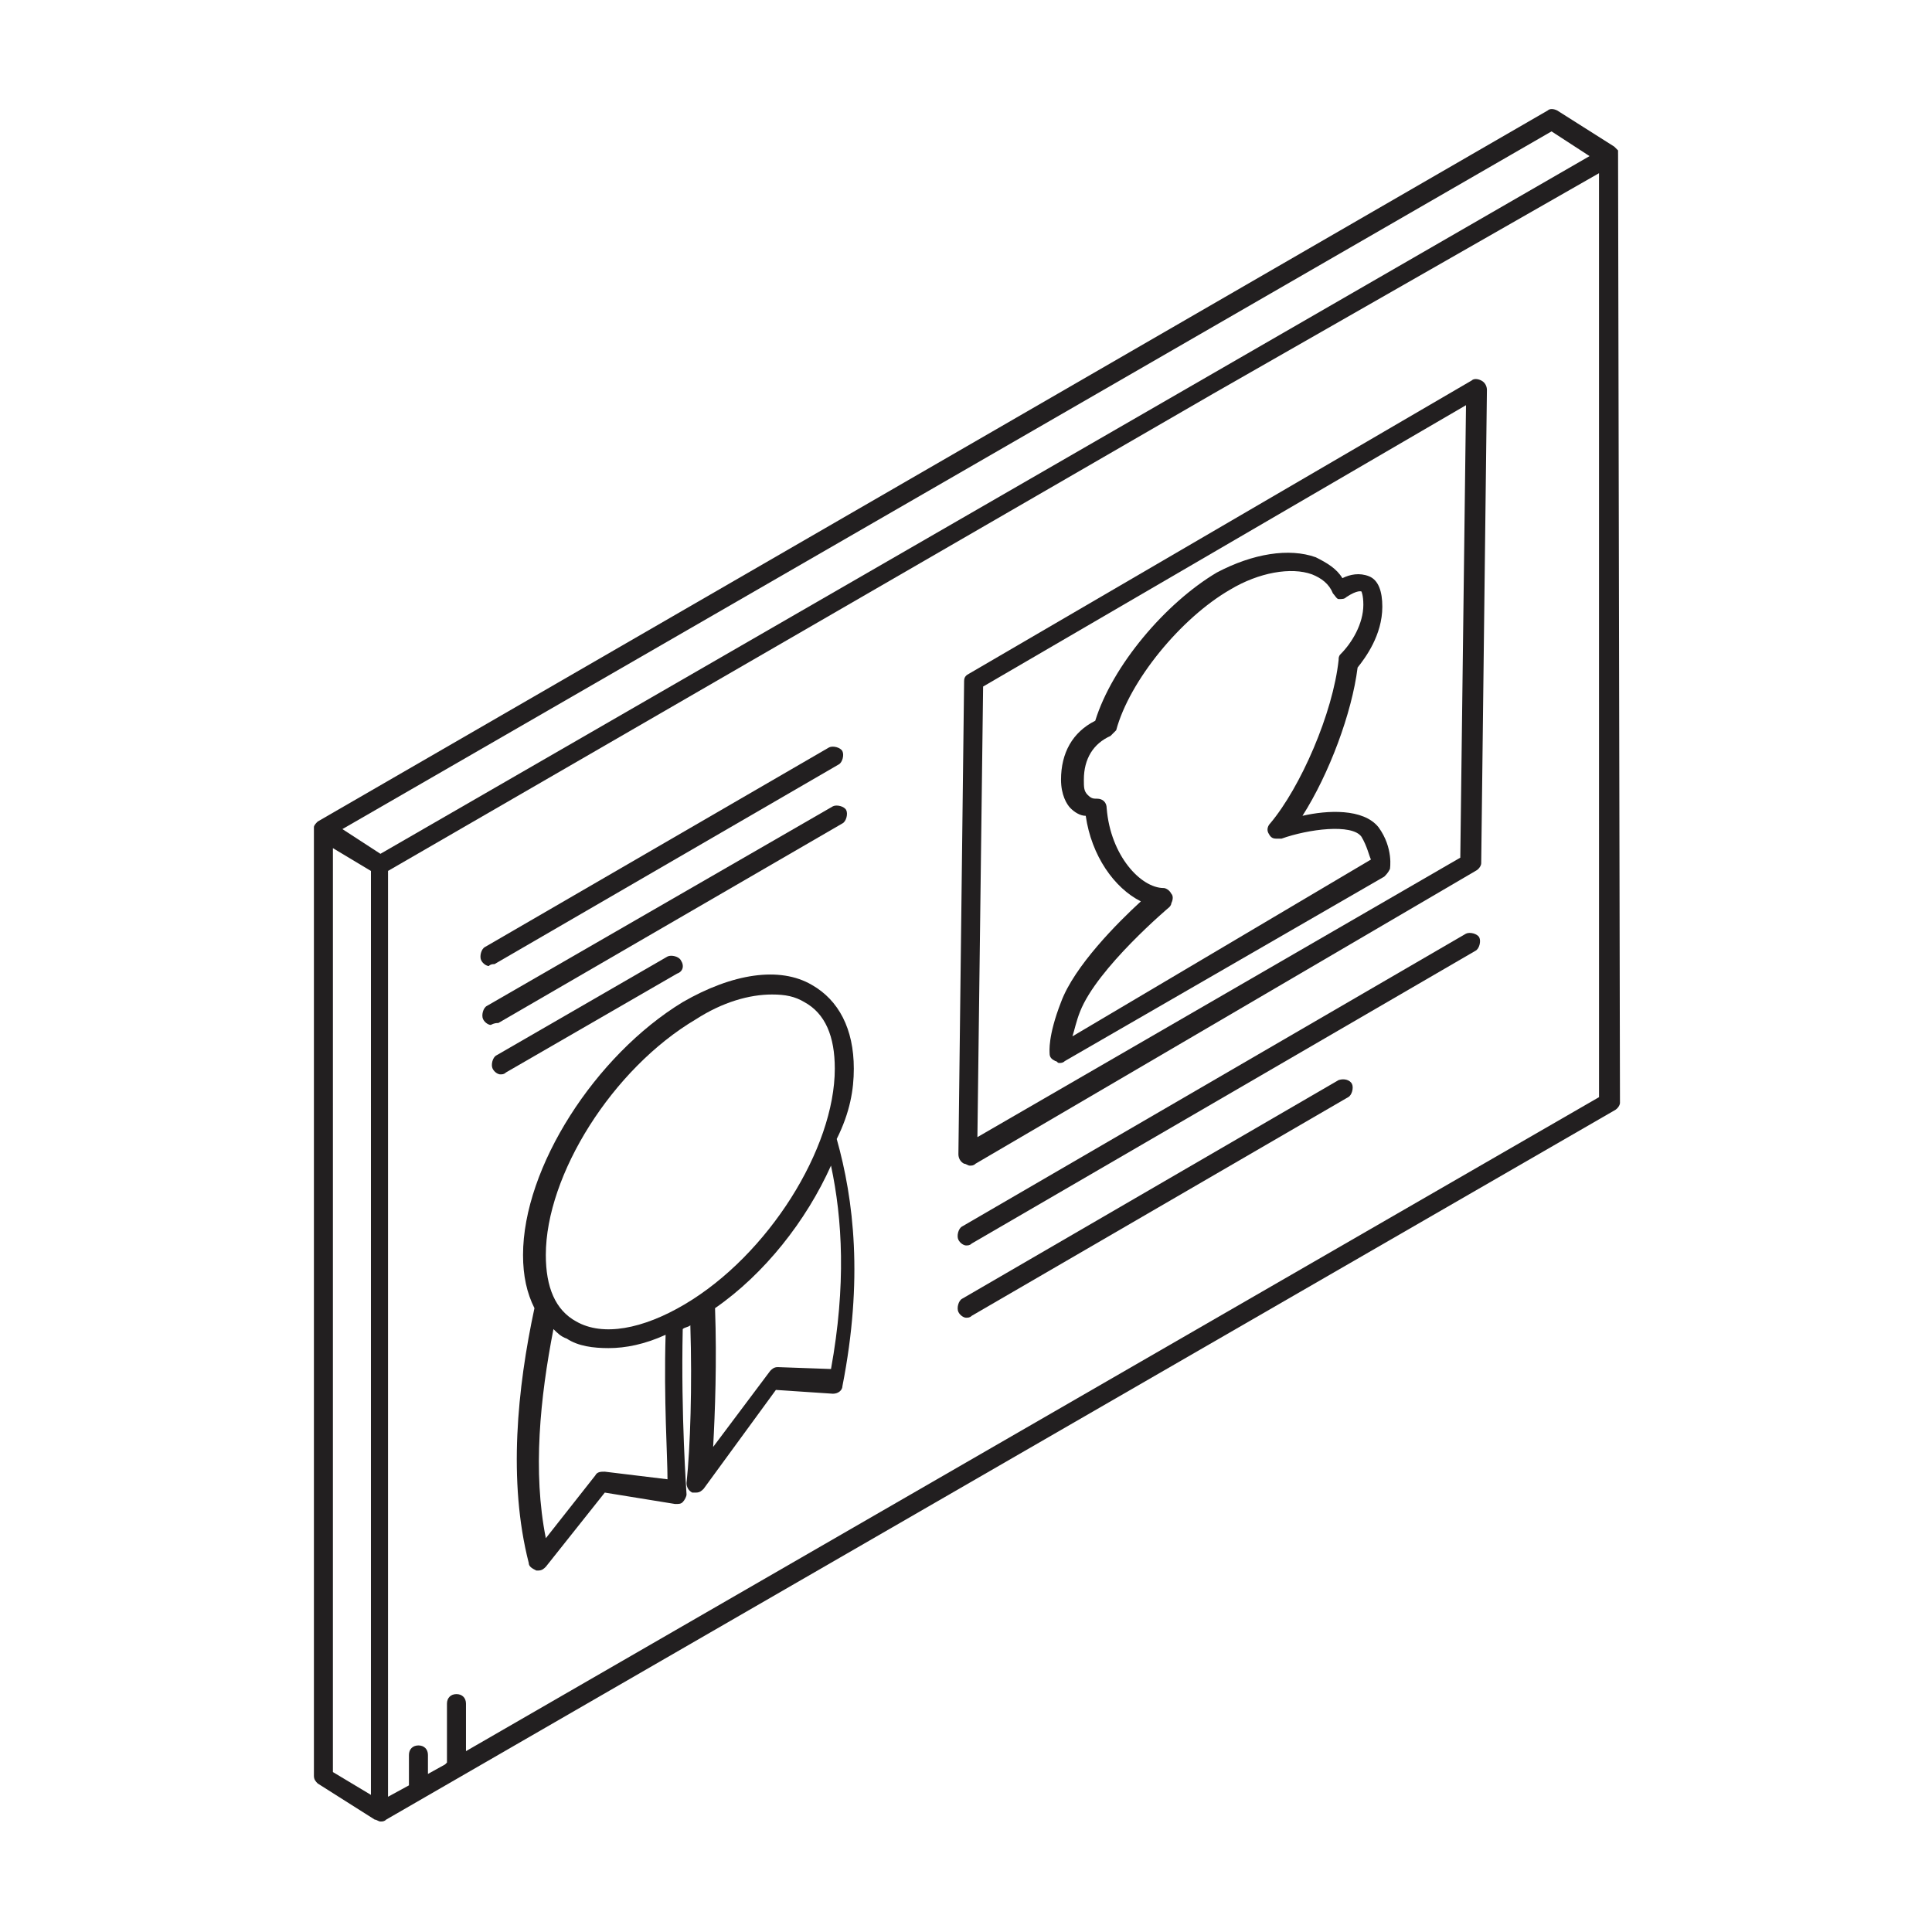
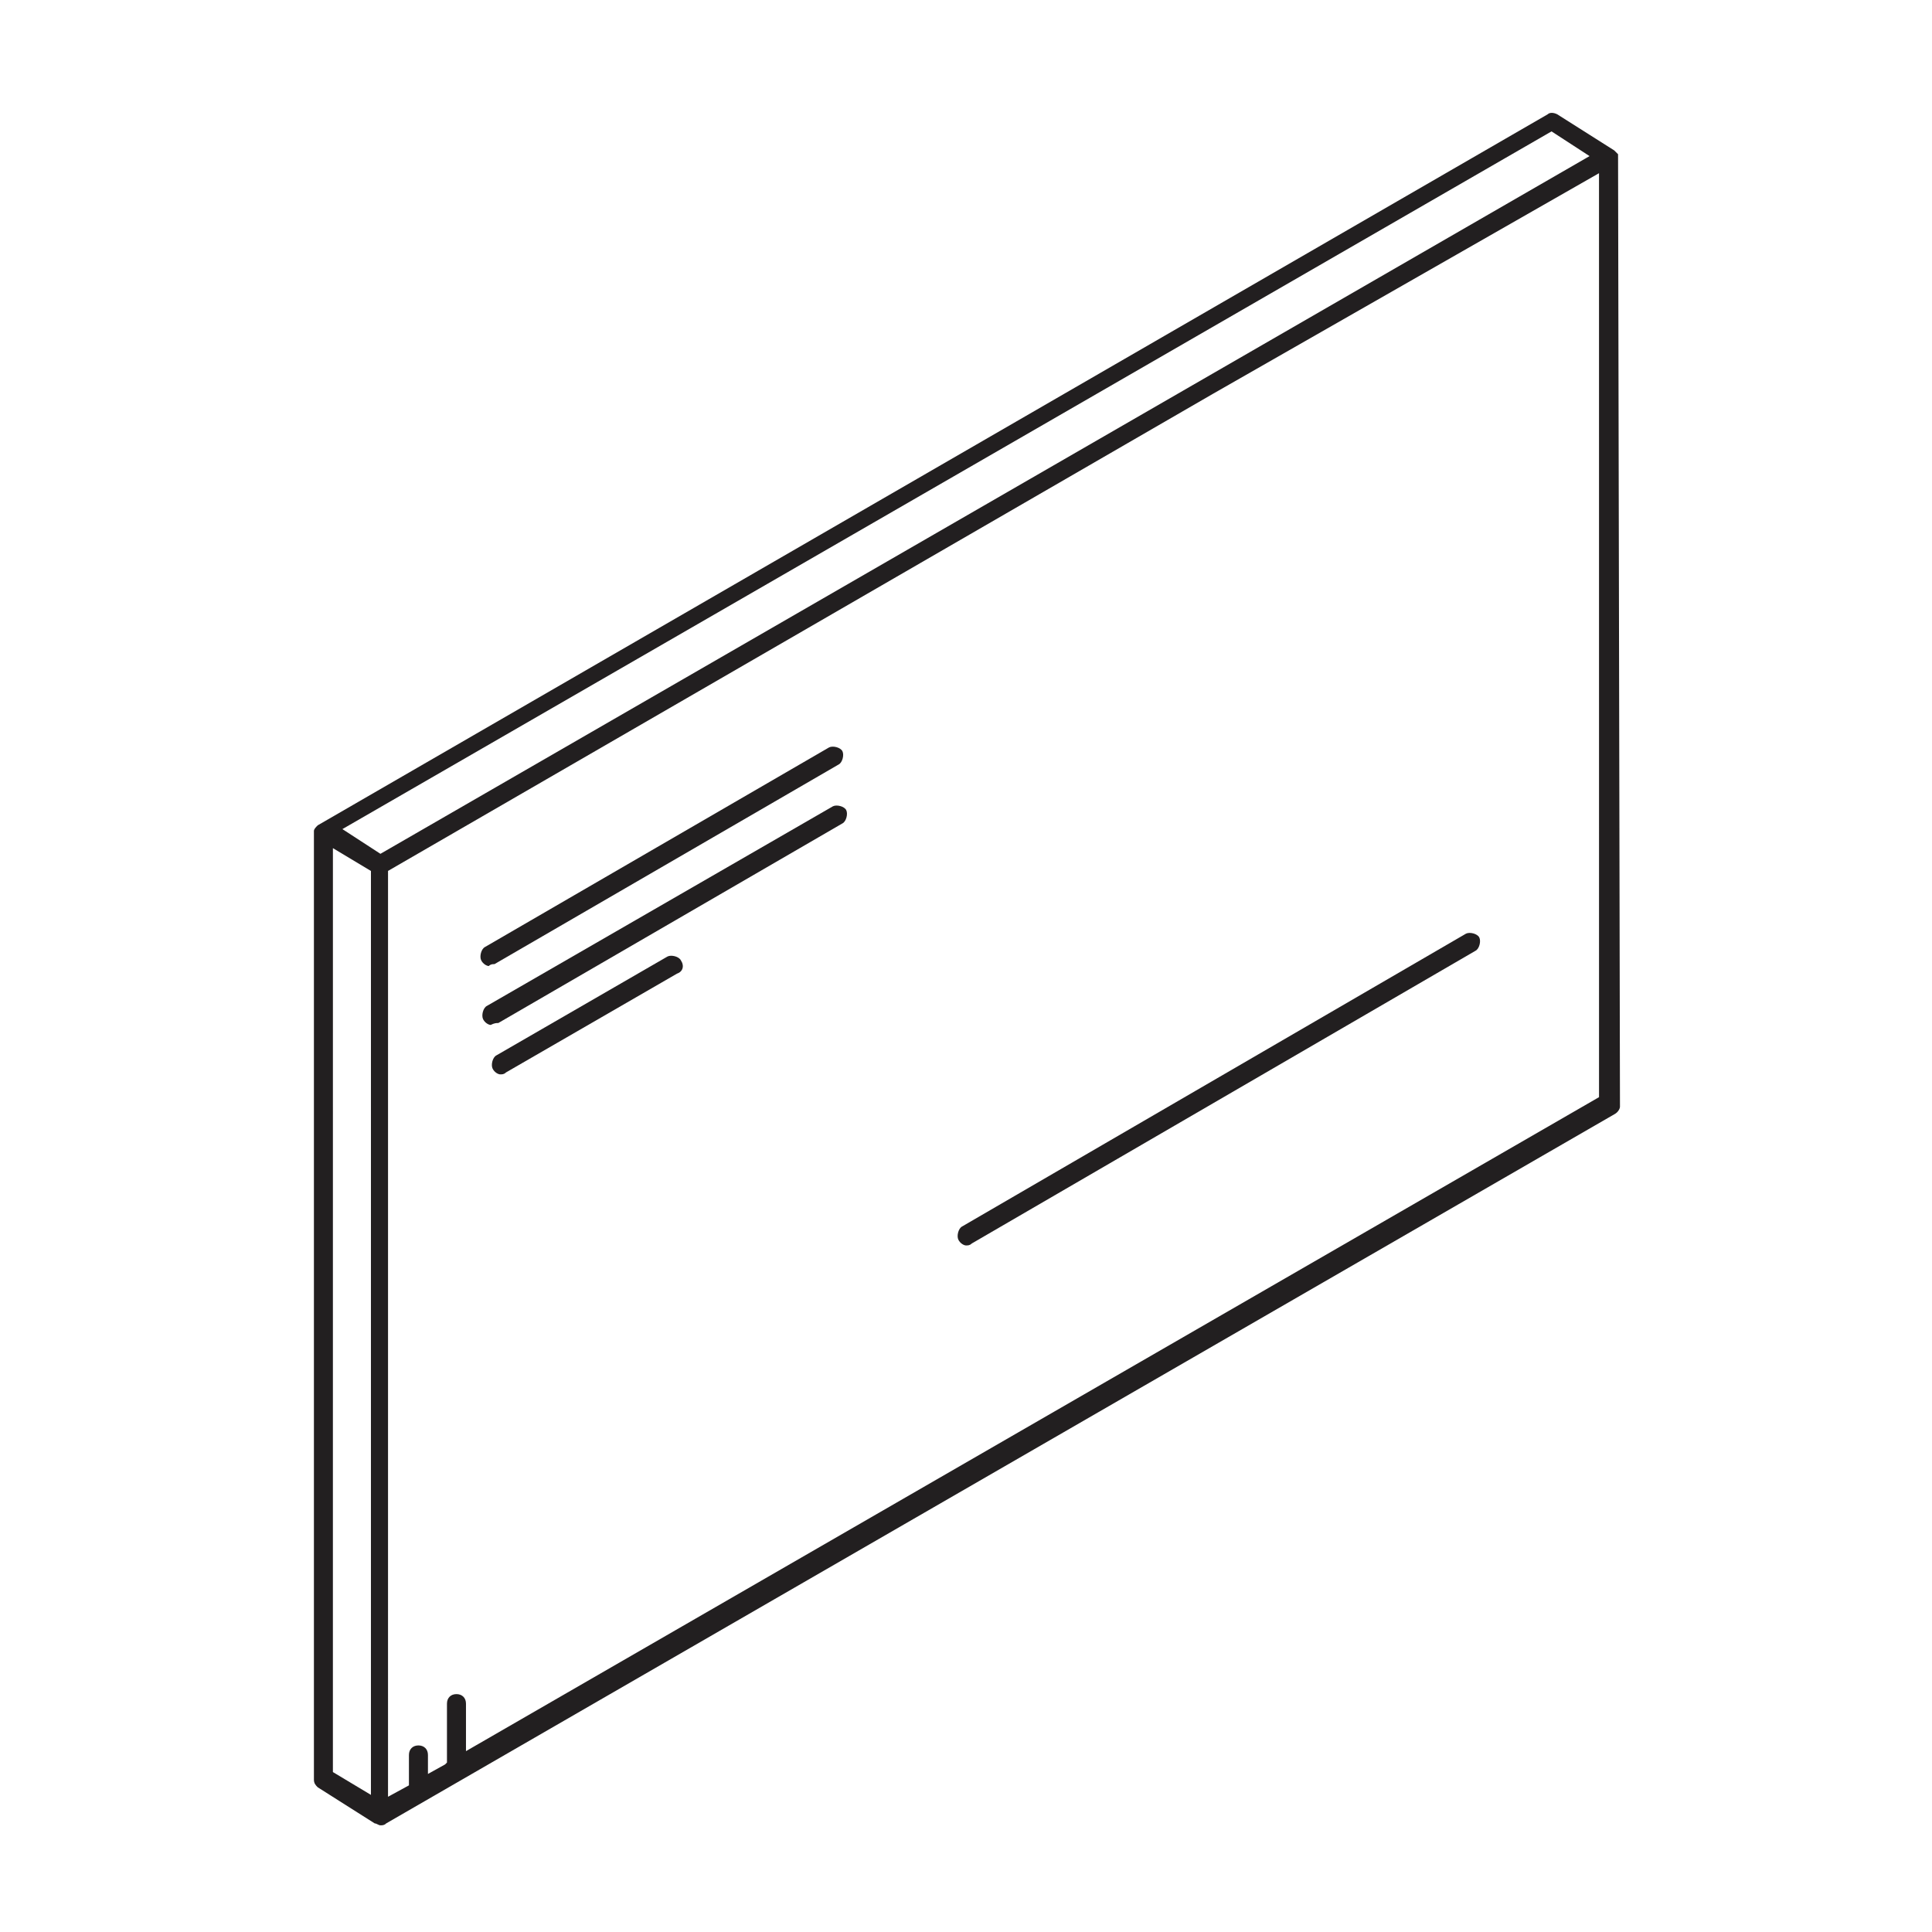
<svg xmlns="http://www.w3.org/2000/svg" width="800px" height="800px" version="1.1" viewBox="144 144 512 512">
  <g fill="#221f20">
-     <path d="m572.8 184.87v-1.008l-1.008-1.008-15.113-9.574c-1.008-0.504-2.016-0.504-2.519 0l-325.96 188.43c-0.504 0.504-1.008 1.008-1.008 1.512v0.504 250.9c0 1.008 0.504 1.512 1.008 2.016l15.113 9.574c0.504 0 1.008 0.504 1.512 0.504 0.504 0 1.008 0 1.512-0.504l325.46-187.92c1.008-0.504 1.512-1.512 1.512-2.016l-0.504-251.41c0.504 0.504 0 0 0 0zm-330.5 434.79-10.078-6.047 0.004-244.85 10.078 6.047zm2.519-249.39-10.078-6.551 320.43-184.9 10.078 6.551zm322.94 64.488-300.27 173.31v-12.594c0-1.512-1.008-2.519-2.519-2.519-1.512 0-2.519 1.008-2.519 2.519v15.617l-0.504 0.504-4.535 2.519v-5.039c0-1.512-1.008-2.519-2.519-2.519-1.512 0-2.519 1.008-2.519 2.519v8.062l-5.543 3.023 0.004-245.36 218.65-126.46 102.27-58.441z" />
-     <path d="m399.5 324.43-1.512 125.45c0 1.008 0.504 2.016 1.512 2.519 0.504 0 1.008 0.504 1.512 0.504 0.504 0 1.008 0 1.512-0.504l132.5-77.586c1.008-0.504 1.512-1.512 1.512-2.016l1.512-125.45c0-1.008-0.504-2.016-1.512-2.519-1.008-0.504-2.016-0.504-2.519 0l-133 77.586c-1.008 0.504-1.512 1.008-1.512 2.016zm5.035 1.512 127.97-74.562-1.512 119.91-127.97 74.059z" />
-     <path d="m489.17 360.2c7.055-11.082 13.098-27.207 14.609-39.297 2.016-2.519 6.551-8.566 6.551-16.121 0-4.031-1.008-7.055-3.527-8.062-2.519-1.008-5.039-0.504-7.055 0.504-1.512-2.519-4.031-4.031-7.055-5.543-7.055-2.519-16.625-1.008-26.199 4.031-13.602 8.062-27.711 24.688-32.242 39.297-6.047 3.023-9.07 8.566-9.07 15.617 0 4.031 1.512 6.551 2.519 7.559 1.008 1.008 2.519 2.016 4.031 2.016 1.512 10.578 7.559 19.145 14.609 22.672-6.047 5.543-17.633 17.129-21.16 26.703-3.527 9.07-3.023 13.098-3.023 13.602 0 1.008 0.504 1.512 1.512 2.016 0.504 0 0.504 0.504 1.008 0.504 0.504 0 1.008 0 1.512-0.504l84.645-48.871c0.504-0.504 1.008-1.008 1.512-2.016 0 0 1.008-5.543-3.023-11.082-4.031-5.039-13.602-4.535-20.152-3.023zm-60.961 58.441c0.504-1.512 1.008-4.031 2.016-6.551 4.535-11.586 23.68-27.711 23.68-27.711s0.504-0.504 0.504-1.008c0.504-1.008 0.504-2.016 0-2.519-0.504-1.008-1.512-1.512-2.016-1.512-6.047 0-14.105-8.566-15.113-21.16 0-1.512-1.008-2.519-2.519-2.519-1.008 0-1.512 0-2.519-1.008-1.008-1.008-1.008-2.016-1.008-4.031 0-5.543 2.519-9.574 7.055-11.586 0.504-0.504 1.008-1.008 1.512-1.512 3.527-13.098 17.129-29.727 30.23-37.281 7.559-4.535 16.121-6.047 21.664-4.031 2.519 1.008 4.535 2.519 5.543 5.039 0.504 0.504 1.008 1.512 1.512 1.512 1.008 0 1.512 0 2.016-0.504 3.023-2.016 4.031-1.512 4.031-1.512s0.504 1.008 0.504 3.527c0 5.039-3.023 10.078-6.047 13.098-0.504 0.504-0.504 1.008-0.504 1.512-1.512 14.105-10.078 33.754-18.137 43.328-0.504 0.504-1.008 1.512-0.504 2.519 0.504 1.008 1.008 1.512 2.016 1.512h1.512c7.055-2.519 18.641-4.031 21.16-0.504 1.512 2.519 2.016 5.039 2.519 6.047z" />
-     <path d="m370.27 427.2c0-10.578-4.031-18.137-11.082-22.168-8.566-5.039-21.16-3.023-34.258 4.535-23.176 14.105-42.32 43.832-42.32 67.008 0 5.543 1.008 10.078 3.023 14.105-4.535 21.16-7.055 45.848-1.512 67.512 0 1.008 1.008 1.512 2.016 2.016h0.504c1.008 0 1.512-0.504 2.016-1.008l15.617-19.648 18.641 3.023c1.008 0 1.512 0 2.016-0.504 0.504-0.504 1.008-1.512 1.008-2.016s-1.512-20.656-1.008-43.832c0.504-0.504 1.512-0.504 2.016-1.008 0.504 16.121 0 32.242-1.008 41.816 0 1.008 0.504 2.016 1.512 2.519h1.008c1.008 0 1.512-0.504 2.016-1.008l19.145-26.199 15.113 1.008c1.512 0 2.519-1.008 2.519-2.016 5.543-28.215 3.023-49.375-1.512-65.496 3.523-7.051 4.531-13.098 4.531-18.641zm-66 106.81c-1.008 0-2.016 0-2.519 1.008l-13.098 16.625c-3.527-17.633-1.512-37.281 2.016-55.418 1.008 1.008 2.016 2.016 3.527 2.519 3.023 2.016 7.055 2.519 11.082 2.519 4.535 0 9.574-1.008 15.113-3.527-0.504 17.129 0.504 32.242 0.504 38.289zm21.16-44.336c-11.082 6.551-21.664 8.566-28.719 4.535-5.543-3.023-8.062-9.07-8.062-17.633 0-21.16 17.633-49.375 39.801-62.473 7.055-4.535 14.105-6.551 20.152-6.551 3.527 0 6.047 0.504 8.566 2.016 5.543 3.023 8.062 9.07 8.062 17.633 0 21.16-17.633 49.375-39.801 62.473zm38.793 17.129-14.105-0.504c-1.008 0-1.512 0.504-2.016 1.008l-15.113 20.152c0.504-9.07 1.008-22.672 0.504-36.777 13.098-9.07 24.184-23.176 30.73-37.785 3.023 14.105 4.031 31.738 0 53.906z" />
+     <path d="m572.8 184.87l-1.008-1.008-15.113-9.574c-1.008-0.504-2.016-0.504-2.519 0l-325.96 188.43c-0.504 0.504-1.008 1.008-1.008 1.512v0.504 250.9c0 1.008 0.504 1.512 1.008 2.016l15.113 9.574c0.504 0 1.008 0.504 1.512 0.504 0.504 0 1.008 0 1.512-0.504l325.46-187.92c1.008-0.504 1.512-1.512 1.512-2.016l-0.504-251.41c0.504 0.504 0 0 0 0zm-330.5 434.79-10.078-6.047 0.004-244.85 10.078 6.047zm2.519-249.39-10.078-6.551 320.43-184.9 10.078 6.551zm322.94 64.488-300.27 173.31v-12.594c0-1.512-1.008-2.519-2.519-2.519-1.512 0-2.519 1.008-2.519 2.519v15.617l-0.504 0.504-4.535 2.519v-5.039c0-1.512-1.008-2.519-2.519-2.519-1.512 0-2.519 1.008-2.519 2.519v8.062l-5.543 3.023 0.004-245.36 218.65-126.46 102.27-58.441z" />
    <path d="m532.5 391.43-133.51 77.586c-1.008 0.504-1.512 2.519-1.008 3.527s1.512 1.512 2.016 1.512 1.008 0 1.512-0.504l133.51-77.586c1.008-0.504 1.512-2.519 1.008-3.527-0.504-1.008-2.519-1.512-3.527-1.008z" />
    <path d="m275.05 399.5 91.191-52.898c1.008-0.504 1.512-2.519 1.008-3.527-0.504-1.008-2.519-1.512-3.527-1.008l-91.191 52.898c-1.008 0.504-1.512 2.519-1.008 3.527 0.504 1.008 1.512 1.512 2.016 1.512 0.504-0.504 1.008-0.504 1.512-0.504z" />
    <path d="m276.06 415.11 91.191-52.898c1.008-0.504 1.512-2.519 1.008-3.527-0.504-1.008-2.519-1.512-3.527-1.008l-91.695 52.898c-1.008 0.504-1.512 2.519-1.008 3.527 0.504 1.008 1.512 1.512 2.016 1.512 1.008-0.504 1.512-0.504 2.016-0.504z" />
    <path d="m324.43 398.49c-0.504-1.008-2.519-1.512-3.527-1.008l-45.344 26.199c-1.008 0.504-1.512 2.519-1.008 3.527 0.504 1.008 1.512 1.512 2.016 1.512s1.008 0 1.512-0.504l45.344-26.199c1.512-0.504 2.016-2.016 1.008-3.527z" />
-     <path d="m498.75 430.23-99.754 57.938c-1.008 0.504-1.512 2.519-1.008 3.527 0.504 1.008 1.512 1.512 2.016 1.512s1.008 0 1.512-0.504l99.754-57.938c1.008-0.504 1.512-2.519 1.008-3.527-0.504-1.008-2.016-1.512-3.527-1.008z" />
  </g>
</svg>